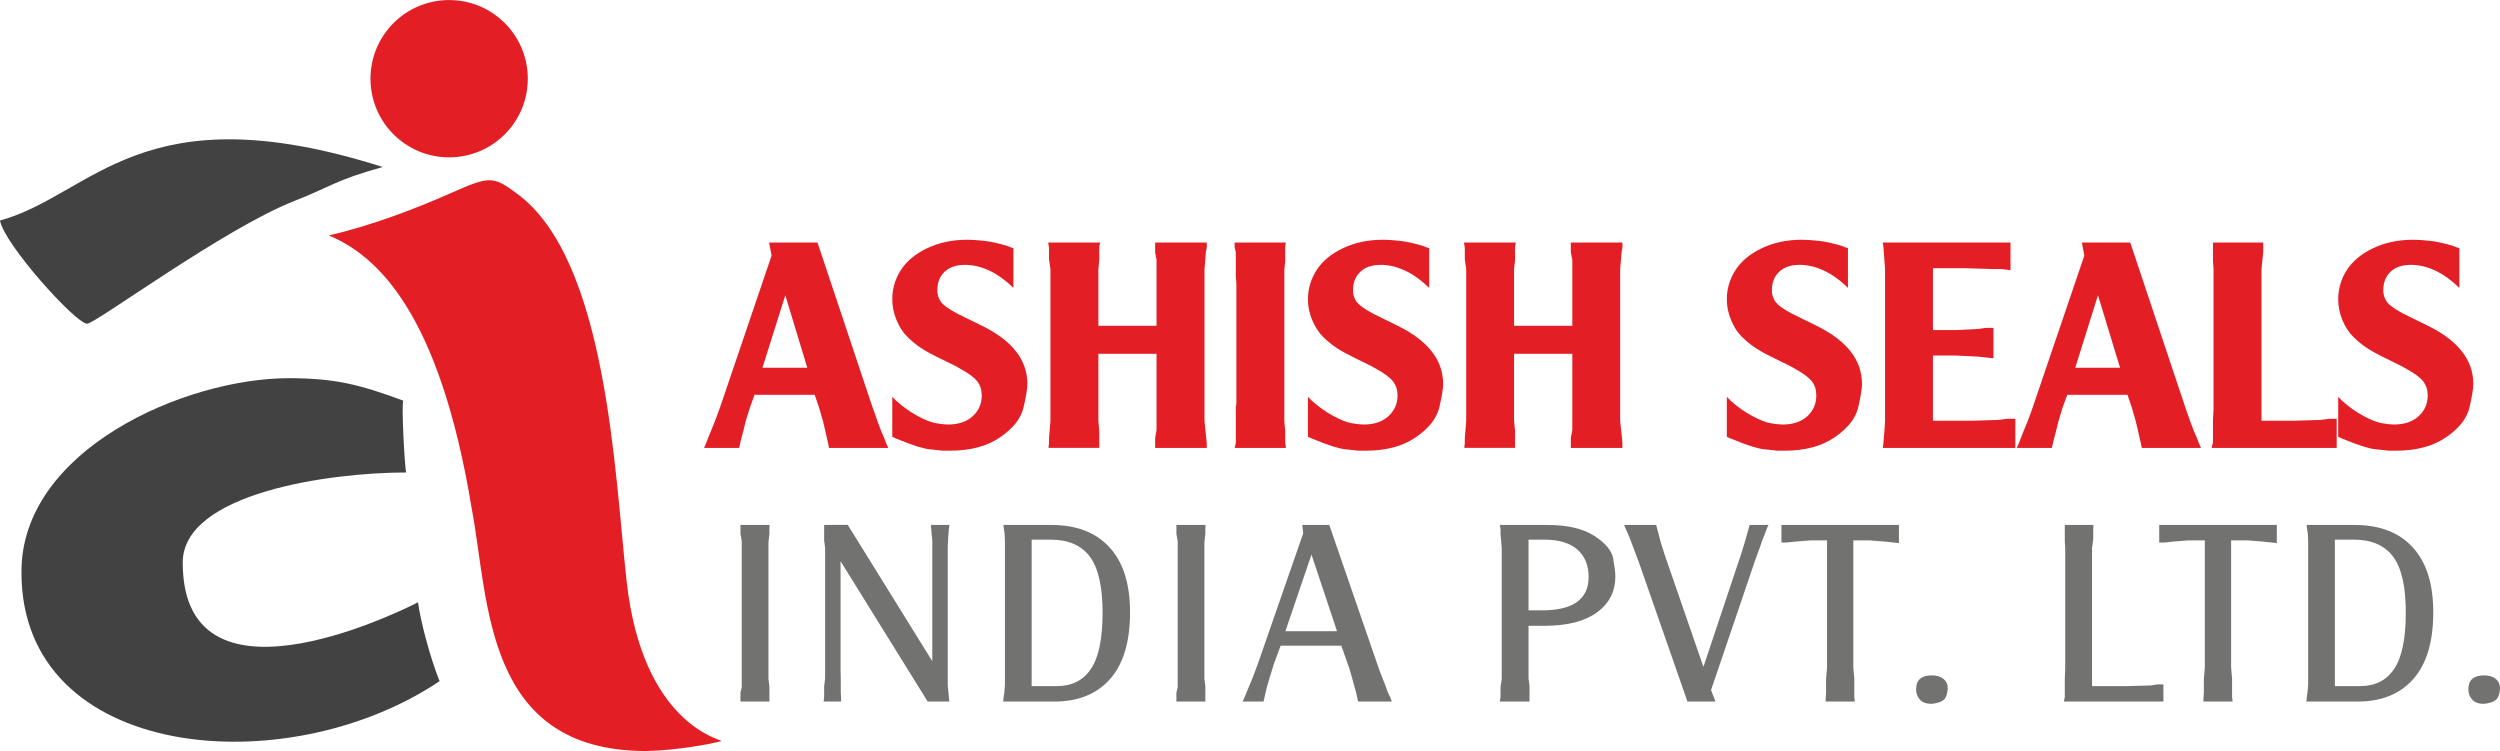
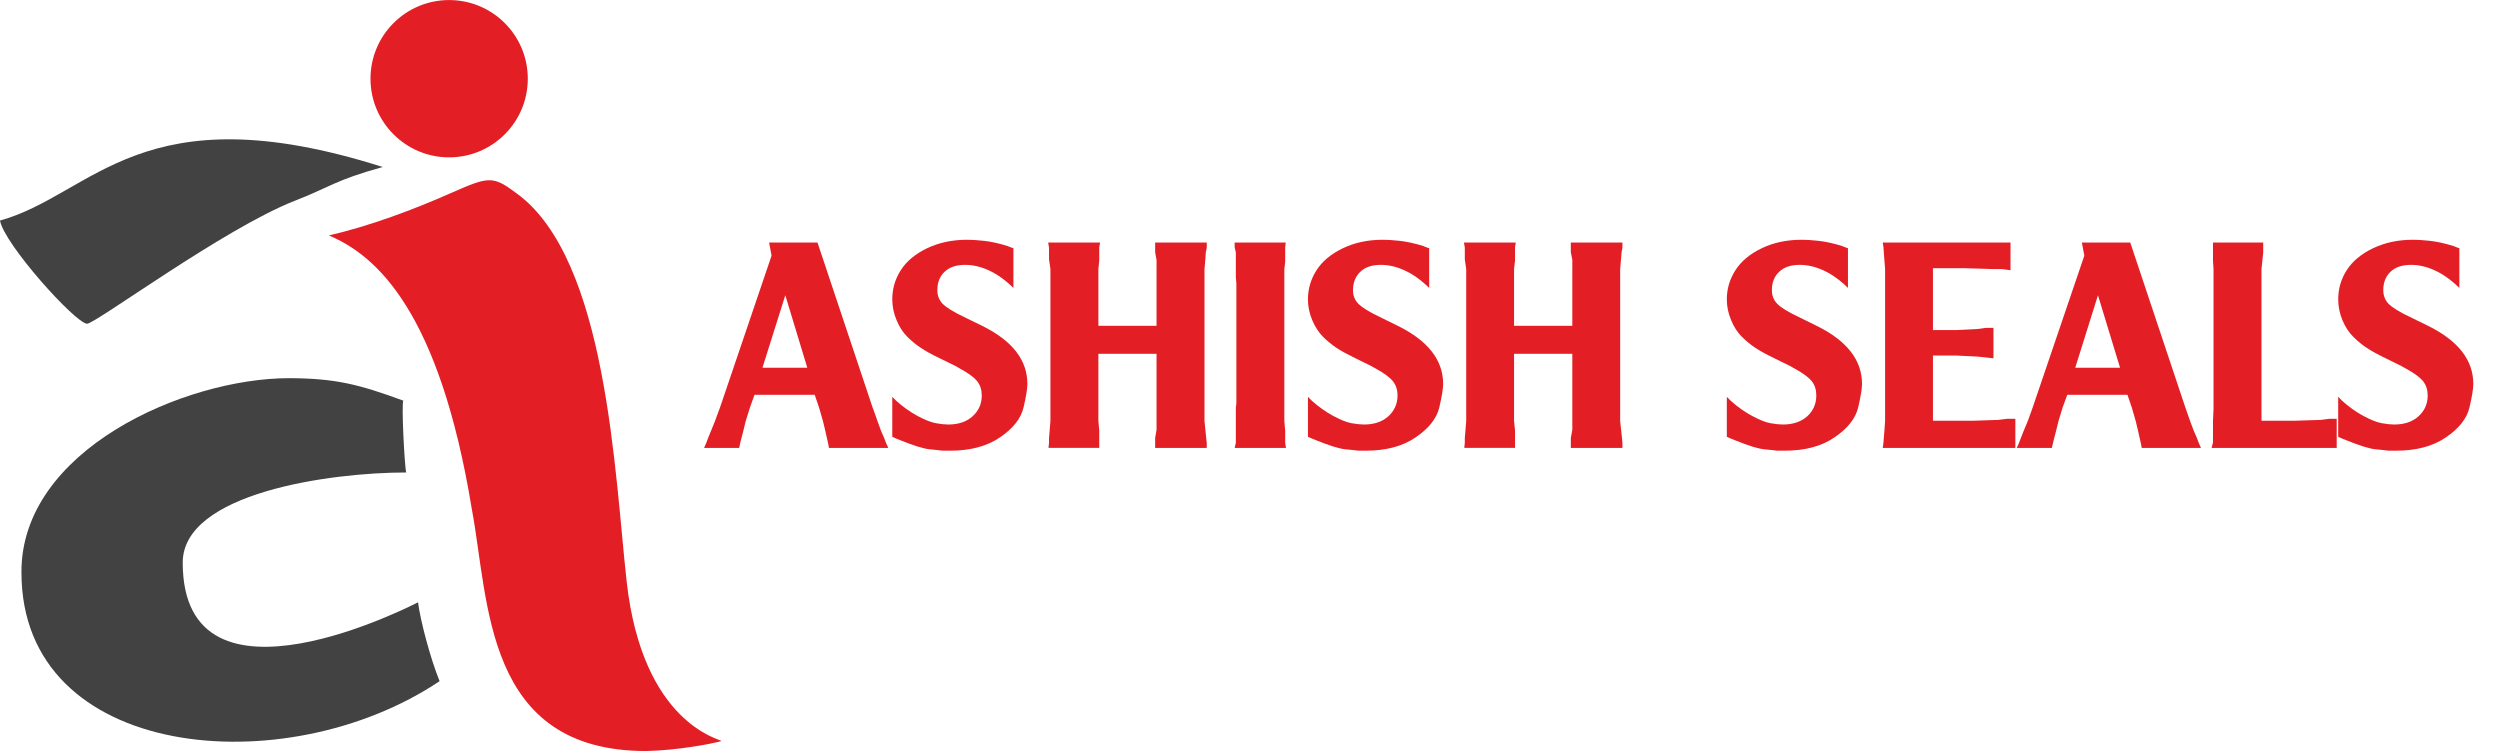
<svg xmlns="http://www.w3.org/2000/svg" xml:space="preserve" width="233px" height="70px" version="1.1" shape-rendering="geometricPrecision" text-rendering="geometricPrecision" image-rendering="optimizeQuality" fill-rule="evenodd" clip-rule="evenodd" viewBox="0 0 233 69.99">
  <g id="Layer_x0020_1">
    <g id="_2934627672832">
      <path fill="#434242" d="M2 53.36c0,17.52 24.63,19.73 38.97,10.12 -0.88,-2.17 -1.79,-5.65 -2.01,-7.35 0,0 -21.93,11.45 -21.93,-3.7 0,-6.48 13.68,-8.4 20.83,-8.4 -0.15,-0.44 -0.47,-6.63 -0.26,-6.69 -4.16,-1.53 -6.33,-2.08 -10.65,-2.1 -9.75,0 -25.03,6.72 -24.95,18.12z" />
-       <path fill="#E31E24" d="M30.65 21.94c4.46,1.86 10.31,7.13 13.32,25.48 1.63,8.64 1.13,22.57 16.25,22.57 2.9,-0.06 6.07,-0.66 7.03,-0.93 -0.14,-0.19 -7.35,-1.61 -8.84,-14.82 -1.12,-9.96 -1.79,-30.1 -10.27,-36.23 -2.18,-1.62 -2.53,-1.61 -6.07,-0.04 -3.53,1.56 -7.51,3.06 -11.42,3.97z" />
+       <path fill="#E31E24" d="M30.65 21.94c4.46,1.86 10.31,7.13 13.32,25.48 1.63,8.64 1.13,22.57 16.25,22.57 2.9,-0.06 6.07,-0.66 7.03,-0.93 -0.14,-0.19 -7.35,-1.61 -8.84,-14.82 -1.12,-9.96 -1.79,-30.1 -10.27,-36.23 -2.18,-1.62 -2.53,-1.61 -6.07,-0.04 -3.53,1.56 -7.51,3.06 -11.42,3.97" />
      <path fill="#E31E24" d="M41.86 0c4.05,0 7.33,3.28 7.33,7.33 0,4.05 -3.28,7.33 -7.33,7.33 -4.05,0 -7.33,-3.28 -7.33,-7.33 0,-4.05 3.28,-7.33 7.33,-7.33z" />
      <path fill="#E31E24" fill-rule="nonzero" d="M65.62 41.74l0.21 -0.48 0.16 -0.43 0.27 -0.66 0.37 -0.91 0.34 -0.93 0.14 -0.37 4.8 -14.14 -0.23 -1.22 4.51 0 5.13 15.36 0.14 0.37 0.32 0.91 0.34 0.93 0.29 0.66 0.16 0.43 0.22 0.48 -5.53 0 -0.08 -0.43 -0.11 -0.48 -0.16 -0.71 -0.21 -0.88 -0.37 -1.28 -0.4 -1.17 -5.61 0 -0.42 1.17 -0.4 1.28 -0.22 0.9 -0.18 0.69 -0.11 0.45 -0.1 0.46 -3.27 0zm5.44 -7.47l4.18 0 -2.05 -6.76 -2.13 6.76zm12.1 6.43l0 -3.72 0.37 0.37c0.63,0.57 1.3,1.04 1.98,1.41 0.69,0.37 1.27,0.6 1.73,0.68 0.46,0.08 0.83,0.12 1.13,0.12 0.96,0 1.72,-0.26 2.28,-0.77 0.57,-0.52 0.85,-1.16 0.85,-1.94 0,-0.52 -0.14,-0.95 -0.41,-1.31 -0.28,-0.35 -0.79,-0.74 -1.56,-1.16l-0.47 -0.27 -1.47 -0.72c-0.76,-0.37 -1.35,-0.69 -1.76,-0.97 -0.42,-0.27 -0.83,-0.61 -1.25,-1.02 -0.42,-0.41 -0.76,-0.93 -1.02,-1.57 -0.27,-0.64 -0.4,-1.28 -0.4,-1.94 0,-0.97 0.26,-1.88 0.79,-2.71 0.53,-0.83 1.35,-1.52 2.46,-2.05 1.11,-0.53 2.35,-0.79 3.74,-0.79 0.39,0 0.9,0.03 1.55,0.1 0.65,0.07 1.38,0.23 2.19,0.48l0.27 0.11 0.29 0.1 0 3.7 -0.43 -0.4c-0.53,-0.46 -1.04,-0.82 -1.54,-1.08 -0.49,-0.25 -0.95,-0.43 -1.38,-0.53 -0.42,-0.1 -0.8,-0.14 -1.14,-0.14 -0.83,0 -1.47,0.21 -1.93,0.65 -0.45,0.43 -0.67,1 -0.67,1.71 0,0.51 0.17,0.94 0.51,1.29 0.35,0.34 1.01,0.75 1.98,1.21l1.68 0.82c2.82,1.39 4.22,3.19 4.22,5.42 0,0.45 -0.12,1.18 -0.36,2.2 -0.24,1.01 -0.96,1.94 -2.18,2.77 -1.22,0.84 -2.78,1.25 -4.67,1.25 -0.23,0 -0.46,0 -0.69,0 -0.23,-0.03 -0.63,-0.08 -1.19,-0.13 -0.57,-0.05 -1.47,-0.33 -2.71,-0.83l-0.45 -0.18 -0.34 -0.16zm14.53 -18.1l4.84 0 -0.08 0.43 0 0.48 0 0.77 -0.08 0.79 0 0.69 0 0.62 0 3.98 5.42 0 0 -3.98 0 -0.56 0 -0.75 0 -0.85 -0.13 -0.71 0 -0.46 0 -0.45 4.81 0 0 0.48 -0.09 0.43 -0.04 0.63 -0.08 0.93 0 0.96 0 0.35 0 11.56 0 0.64 0 0.67 0.16 1.58 0.05 0.45 0 0.46 -4.81 0 0 -0.46 0 -0.46 0.13 -0.76 0 -0.86 0 -0.76 0 -0.53 0 -4.94 -5.42 0 0 4.97 0 0.5 0 0.78 0.08 0.91 0 0.69 0 0.43 0 0.49 -4.73 0 0.05 -0.46 0 -0.45 0.13 -1.58 0 -0.73 0 -0.58 0 -11.56 0 -0.38 0 -0.93 -0.13 -0.9 0 -0.66 0 -0.43 -0.08 -0.48zm17.38 0l4.76 0 -0.05 0.43 0 0.5 0 0.85 -0.08 0.72 0 0.64 0 0.66 0 11.56 0 0.4 0 0.88 0.08 0.9 0 0.69 0 0.43 0.07 0.48 -4.78 0 0.11 -0.46 0 -0.45 0 -0.79 0 -0.8 0 -0.59 0 -0.69 0.05 -0.34 0 -11.22 -0.05 -0.58 0 -0.72 0 -0.82 0 -0.77 -0.11 -0.46 0 -0.45zm6.83 18.1l0 -3.72 0.37 0.37c0.64,0.57 1.3,1.04 1.99,1.41 0.69,0.37 1.26,0.6 1.72,0.68 0.46,0.08 0.84,0.12 1.14,0.12 0.96,0 1.71,-0.26 2.28,-0.77 0.56,-0.52 0.85,-1.16 0.85,-1.94 0,-0.52 -0.14,-0.95 -0.42,-1.31 -0.27,-0.35 -0.79,-0.74 -1.55,-1.16l-0.48 -0.27 -1.46 -0.72c-0.76,-0.37 -1.35,-0.69 -1.77,-0.97 -0.41,-0.27 -0.83,-0.61 -1.25,-1.02 -0.41,-0.41 -0.75,-0.93 -1.02,-1.57 -0.27,-0.64 -0.4,-1.28 -0.4,-1.94 0,-0.97 0.27,-1.88 0.8,-2.71 0.53,-0.83 1.35,-1.52 2.46,-2.05 1.1,-0.53 2.35,-0.79 3.73,-0.79 0.39,0 0.91,0.03 1.56,0.1 0.64,0.07 1.37,0.23 2.19,0.48l0.26 0.11 0.3 0.1 0 3.7 -0.43 -0.4c-0.53,-0.46 -1.04,-0.82 -1.54,-1.08 -0.5,-0.25 -0.96,-0.43 -1.38,-0.53 -0.43,-0.1 -0.81,-0.14 -1.14,-0.14 -0.84,0 -1.48,0.21 -1.93,0.65 -0.45,0.43 -0.68,1 -0.68,1.71 0,0.51 0.17,0.94 0.52,1.29 0.35,0.34 1.01,0.75 1.98,1.21l1.67 0.82c2.82,1.39 4.23,3.19 4.23,5.42 0,0.45 -0.12,1.18 -0.36,2.2 -0.24,1.01 -0.97,1.94 -2.19,2.77 -1.22,0.84 -2.77,1.25 -4.67,1.25 -0.22,0 -0.45,0 -0.68,0 -0.23,-0.03 -0.63,-0.08 -1.2,-0.13 -0.56,-0.05 -1.47,-0.33 -2.7,-0.83l-0.45 -0.18 -0.35 -0.16zm14.54 -18.1l4.83 0 -0.07 0.43 0 0.48 0 0.77 -0.09 0.79 0 0.69 0 0.62 0 3.98 5.43 0 0 -3.98 0 -0.56 0 -0.75 0 -0.85 -0.14 -0.71 0 -0.46 0 -0.45 4.81 0 0 0.48 -0.08 0.43 -0.05 0.63 -0.08 0.93 0 0.96 0 0.35 0 11.56 0 0.64 0 0.67 0.17 1.58 0.04 0.45 0 0.46 -4.81 0 0 -0.46 0 -0.46 0.14 -0.76 0 -0.86 0 -0.76 0 -0.53 0 -4.94 -5.43 0 0 4.97 0 0.5 0 0.78 0.09 0.91 0 0.69 0 0.43 0 0.49 -4.73 0 0.05 -0.46 0 -0.45 0.13 -1.58 0 -0.73 0 -0.58 0 -11.56 0 -0.38 0 -0.93 -0.13 -0.9 0 -0.66 0 -0.43 -0.08 -0.48zm24.5 18.1l0 -3.72 0.37 0.37c0.63,0.57 1.3,1.04 1.99,1.41 0.69,0.37 1.26,0.6 1.72,0.68 0.46,0.08 0.84,0.12 1.14,0.12 0.95,0 1.71,-0.26 2.28,-0.77 0.56,-0.52 0.84,-1.16 0.84,-1.94 0,-0.52 -0.13,-0.95 -0.41,-1.31 -0.27,-0.35 -0.79,-0.74 -1.55,-1.16l-0.48 -0.27 -1.46 -0.72c-0.77,-0.37 -1.35,-0.69 -1.77,-0.97 -0.42,-0.27 -0.83,-0.61 -1.25,-1.02 -0.42,-0.41 -0.76,-0.93 -1.02,-1.57 -0.27,-0.64 -0.4,-1.28 -0.4,-1.94 0,-0.97 0.27,-1.88 0.8,-2.71 0.53,-0.83 1.35,-1.52 2.46,-2.05 1.1,-0.53 2.35,-0.79 3.73,-0.79 0.39,0 0.91,0.03 1.55,0.1 0.65,0.07 1.38,0.23 2.2,0.48l0.26 0.11 0.29 0.1 0 3.7 -0.42 -0.4c-0.53,-0.46 -1.05,-0.82 -1.54,-1.08 -0.5,-0.25 -0.96,-0.43 -1.38,-0.53 -0.43,-0.1 -0.81,-0.14 -1.15,-0.14 -0.83,0 -1.47,0.21 -1.92,0.65 -0.46,0.43 -0.68,1 -0.68,1.71 0,0.51 0.17,0.94 0.52,1.29 0.34,0.34 1,0.75 1.98,1.21l1.67 0.82c2.82,1.39 4.23,3.19 4.23,5.42 0,0.45 -0.12,1.18 -0.36,2.2 -0.24,1.01 -0.97,1.94 -2.19,2.77 -1.22,0.84 -2.77,1.25 -4.67,1.25 -0.23,0 -0.46,0 -0.68,0 -0.24,-0.03 -0.63,-0.08 -1.2,-0.13 -0.56,-0.05 -1.47,-0.33 -2.7,-0.83l-0.45 -0.18 -0.35 -0.16zm14.53 1.04l0.07 -0.49 0.03 -0.43 0.06 -0.7 0.06 -0.91 0 -0.82 0 -0.45 0 -11.56 0 -0.59 0 -0.72 -0.12 -1.57 -0.03 -0.45 -0.07 -0.45 11.91 0 0 2.58 -0.82 -0.11 -0.82 0 -2.7 -0.08 -2.89 0 0 5.77 2.12 0 2.06 -0.1 0.77 -0.11 0.69 0 0 2.84 -1.46 -0.16 -2.06 -0.1 -2.12 0 0 6.08 3.63 0 2.46 -0.08 0.8 -0.1 0.79 0 0 2.71 -12.36 0zm12.49 0l0.22 -0.48 0.16 -0.43 0.26 -0.66 0.38 -0.91 0.34 -0.93 0.13 -0.37 4.81 -14.14 -0.23 -1.22 4.51 0 5.13 15.36 0.13 0.37 0.32 0.91 0.35 0.93 0.29 0.66 0.16 0.43 0.21 0.48 -5.52 0 -0.08 -0.43 -0.11 -0.48 -0.16 -0.71 -0.21 -0.88 -0.37 -1.28 -0.4 -1.17 -5.61 0 -0.43 1.17 -0.39 1.28 -0.22 0.9 -0.18 0.69 -0.11 0.45 -0.11 0.46 -3.27 0zm5.45 -7.47l4.18 0 -2.06 -6.76 -2.12 6.76zm12.71 7.47l0.13 -0.51 0 -0.41 0 -0.62 0 -0.99 0.05 -1.06 0 -0.21 0 -11.56 0 -0.64 0 -0.64 -0.05 -0.82 0 -0.77 0 -0.46 0 -0.45 4.68 0 0 0.51 0 0.4 -0.06 0.61 -0.1 0.95 0 1.09 0 0.22 0 12.83 3.01 0 2.52 -0.08 0.77 -0.1 0.71 0 0 2.71 -11.66 0zm11.8 -1.04l0 -3.72 0.37 0.37c0.63,0.57 1.29,1.04 1.98,1.41 0.69,0.37 1.26,0.6 1.73,0.68 0.46,0.08 0.83,0.12 1.13,0.12 0.96,0 1.72,-0.26 2.28,-0.77 0.57,-0.52 0.85,-1.16 0.85,-1.94 0,-0.52 -0.14,-0.95 -0.41,-1.31 -0.28,-0.35 -0.8,-0.74 -1.56,-1.16l-0.48 -0.27 -1.46 -0.72c-0.76,-0.37 -1.35,-0.69 -1.76,-0.97 -0.42,-0.27 -0.84,-0.61 -1.25,-1.02 -0.42,-0.41 -0.76,-0.93 -1.03,-1.57 -0.26,-0.64 -0.39,-1.28 -0.39,-1.94 0,-0.97 0.26,-1.88 0.79,-2.71 0.53,-0.83 1.35,-1.52 2.46,-2.05 1.11,-0.53 2.35,-0.79 3.73,-0.79 0.39,0 0.91,0.03 1.56,0.1 0.65,0.07 1.38,0.23 2.19,0.48l0.27 0.11 0.29 0.1 0 3.7 -0.43 -0.4c-0.53,-0.46 -1.04,-0.82 -1.54,-1.08 -0.49,-0.25 -0.95,-0.43 -1.38,-0.53 -0.42,-0.1 -0.81,-0.14 -1.14,-0.14 -0.83,0 -1.48,0.21 -1.93,0.65 -0.45,0.43 -0.67,1 -0.67,1.71 0,0.51 0.17,0.94 0.51,1.29 0.35,0.34 1.01,0.75 1.98,1.21l1.68 0.82c2.81,1.39 4.22,3.19 4.22,5.42 0,0.45 -0.12,1.18 -0.36,2.2 -0.24,1.01 -0.96,1.94 -2.18,2.77 -1.22,0.84 -2.78,1.25 -4.67,1.25 -0.23,0 -0.46,0 -0.69,0 -0.23,-0.03 -0.63,-0.08 -1.19,-0.13 -0.57,-0.05 -1.47,-0.33 -2.71,-0.83l-0.45 -0.18 -0.34 -0.16z" />
-       <path fill="#727271" fill-rule="nonzero" d="M69.01 48.92l2.72 0 -0.02 0.34 0 0.48 -0.09 0.8 0 0.55 0 0.39 0 0.91 0 9.54 0 0.52 0 0.8 0.09 0.75 0 0.59 0 0.39 0 0.4 -2.7 0 0 -0.43 0 -0.39 0.12 -0.52 0 -0.79 0 -0.89 0 -0.43 0 -0.32 0 -9.22 0 -0.59 0 -0.73 0 -0.66 -0.12 -0.67 0 -0.43 0 -0.39zm7.75 16.46l0.05 -0.41 0 -0.41 0 -0.59 0.09 -0.73 0 -0.76 0 -0.57 0 -9.54 0 -0.64 0 -0.68 -0.09 -0.66 0 -0.68 0 -0.38 0 -0.41 2.2 -0.01 7.88 12.71 0 -9.25 0 -0.64 0 -0.69 0 -0.68 -0.07 -0.66 -0.03 -0.39 -0.03 -0.39 1.73 0 -0.06 0.41 -0.03 0.37 -0.04 0.57 -0.03 0.77 0 0.9 0 0.43 0 9.54 0 0.73 0 0.6 0 0.64 0.07 0.7 0.04 0.42 0.03 0.38 -2.01 0 -8.12 -13.08 0 9.61 0 0.57 0.02 0.76 0 0.73 0 0.61 0.03 0.39 0 0.41 -1.63 0zm16.74 0l0.03 -0.38 0.07 -0.42 0.06 -0.75 0 -0.59 0 -0.3 0 -1.01 0 -0.37 0 -9.17 0 -0.68 0 -0.64 0 -0.62 -0.03 -0.73 -0.07 -0.41 -0.04 -0.39 4.46 0c2.35,0 4.16,0.7 5.43,2.09 1.28,1.4 1.91,3.41 1.91,6.05 0,2.74 -0.62,4.82 -1.86,6.22 -1.24,1.4 -2.97,2.1 -5.18,2.1l-4.78 0zm2.65 -1.44l2.35 0c1.4,0 2.46,-0.53 3.18,-1.61 0.72,-1.07 1.08,-2.82 1.08,-5.24 0,-2.42 -0.4,-4.15 -1.18,-5.21 -0.79,-1.06 -2.01,-1.59 -3.65,-1.59l-1.78 0 0 13.65zm13.49 -15.02l2.72 0 -0.02 0.34 0 0.48 -0.09 0.8 0 0.55 0 0.39 0 0.91 0 9.54 0 0.52 0 0.8 0.09 0.75 0 0.59 0 0.39 0 0.4 -2.7 0 0 -0.43 0 -0.39 0.12 -0.52 0 -0.79 0 -0.89 0 -0.43 0 -0.32 0 -9.22 0 -0.59 0 -0.73 0 -0.66 -0.12 -0.67 0 -0.43 0 -0.39zm6.18 16.46l0.18 -0.41 0.16 -0.39 0.23 -0.57 0.32 -0.75 0.32 -0.85 0.18 -0.48 4.25 -12.23 -0.09 -0.78 2.52 0 4.48 12.99 0.18 0.52 0.31 0.8 0.29 0.74 0.22 0.62 0.2 0.38 0.15 0.41 -3.14 0 -0.09 -0.38 -0.09 -0.42 -0.18 -0.64 -0.19 -0.71c-0.07,-0.24 -0.14,-0.48 -0.2,-0.7 -0.06,-0.22 -0.13,-0.43 -0.21,-0.63l-0.61 -1.73 -5.65 0 -0.64 1.72 -0.41 1.33 -0.21 0.72 -0.16 0.64 -0.09 0.42 -0.09 0.38 -1.94 0zm3.98 -6.56l4.81 0 -2.38 -7.14 -2.43 7.14zm19.98 6.56l0.07 -0.41 0 -0.39 0 -0.55 0.11 -0.77 0 -0.94 0 -0.39 0 -9.56 0 -0.78 0 -0.55 -0.11 -1.32 0 -0.43 -0.07 -0.37 4.41 0c1.86,0 3.32,0.33 4.37,1 1.05,0.67 1.65,1.38 1.79,2.12 0.13,0.74 0.2,1.3 0.2,1.68 0,1.4 -0.57,2.52 -1.71,3.35 -1.14,0.83 -2.77,1.25 -4.88,1.25l-1.5 0 0 3.59 0 0.71 0 0.62 0.09 0.66 0 0.68 0 0.42 0 0.38 -2.77 0zm2.68 -8.5l1.25 0c2.9,0 4.35,-1.04 4.35,-3.11 0,-1.09 -0.35,-1.94 -1.04,-2.55 -0.7,-0.62 -1.73,-0.93 -3.1,-0.93l-1.46 0 0 6.59zm8.91 -7.96l2.99 0 0.09 0.37 0.12 0.43 0.2 0.78 0.18 0.57 0.18 0.57 0.26 0.76 3.37 9.75 3.26 -9.76 0.21 -0.61 0.22 -0.72 0.21 -0.68 0.18 -0.66 0.11 -0.39 0.12 -0.41 1.75 0 -0.18 0.41 -0.14 0.39 -0.25 0.62 -0.25 0.73 -0.28 0.75 -0.2 0.57 -4.05 11.92 0.41 1.07 -2.61 0 -4.53 -12.99 -0.5 -1.32 -0.27 -0.73 -0.25 -0.6 -0.19 -0.43 -0.16 -0.39zm14.66 1.64l0 -1.64 10.95 0 0 1.69 -0.48 -0.05 -0.71 -0.08 -1.51 -0.12 -1.55 0 0 11.55 0 0.32 0.09 1.01 0 0.82 0 0.52 0 0.37 0.05 0.43 -2.72 0 0.01 -0.43 0.03 -0.37 0 -0.52 0 -0.82 0.09 -1.01 0 -0.32 0 -11.55 -1.57 0 -1.49 0.12 -0.71 0.08 -0.48 0zm12.55 13.68c0,-0.87 0.49,-1.3 1.47,-1.3 0.45,0 0.82,0.11 1.08,0.33 0.27,0.22 0.4,0.52 0.4,0.9 0,0.16 -0.04,0.37 -0.12,0.65 -0.09,0.29 -0.28,0.48 -0.6,0.6 -0.31,0.11 -0.6,0.17 -0.88,0.17 -0.41,0 -0.74,-0.13 -0.98,-0.38 -0.24,-0.25 -0.37,-0.57 -0.37,-0.97zm13.77 1.14l0.09 -0.43 0 -0.37 0 -0.55 0 -0.79 0.04 -0.94 0 -0.39 0 -9.54 0 -0.71 0 -0.59 -0.04 -0.64 0 -0.71 0 -0.41 0 -0.39 2.67 0 -0.02 0.43 0 0.37 0 0.53 -0.11 0.79 0 1.13 0 0.2 0 11.57 3.28 0 2.19 -0.06 0.61 -0.1 0.57 0 0 1.6 -9.28 0zm8.89 -14.82l0 -1.64 10.96 0 0 1.69 -0.48 -0.05 -0.71 -0.08 -1.51 -0.12 -1.56 0 0 11.55 0 0.32 0.09 1.01 0 0.82 0 0.52 0 0.37 0.05 0.43 -2.72 0 0.01 -0.43 0.03 -0.37 0 -0.52 0 -0.82 0.09 -1.01 0 -0.32 0 -11.55 -1.57 0 -1.49 0.12 -0.71 0.08 -0.48 0zm13.72 14.82l0.03 -0.38 0.06 -0.42 0.07 -0.75 0 -0.59 0 -0.3 0 -1.01 0 -0.37 0 -9.17 0 -0.68 0 -0.64 0 -0.62 -0.03 -0.73 -0.07 -0.41 -0.04 -0.39 4.46 0c2.35,0 4.16,0.7 5.43,2.09 1.28,1.4 1.91,3.41 1.91,6.05 0,2.74 -0.62,4.82 -1.86,6.22 -1.24,1.4 -2.97,2.1 -5.18,2.1l-4.78 0zm2.65 -1.44l2.35 0c1.4,0 2.46,-0.53 3.18,-1.61 0.72,-1.07 1.08,-2.82 1.08,-5.24 0,-2.42 -0.39,-4.15 -1.18,-5.21 -0.79,-1.06 -2.01,-1.59 -3.65,-1.59l-1.78 0 0 13.65zm12.44 0.3c0,-0.87 0.49,-1.3 1.47,-1.3 0.45,0 0.82,0.11 1.08,0.33 0.27,0.22 0.4,0.52 0.4,0.9 0,0.16 -0.04,0.37 -0.12,0.65 -0.09,0.29 -0.29,0.48 -0.6,0.6 -0.31,0.11 -0.6,0.17 -0.88,0.17 -0.41,0 -0.74,-0.13 -0.98,-0.38 -0.24,-0.25 -0.37,-0.57 -0.37,-0.97z" />
      <path fill="#434242" d="M0 20.55c0.38,2.18 6.97,9.52 8.11,9.62 0.77,0.01 12.8,-8.9 19.36,-11.46 3.24,-1.26 3.75,-1.92 8.2,-3.15 -22.51,-7.15 -26.96,2.57 -35.67,4.99z" />
    </g>
  </g>
</svg>